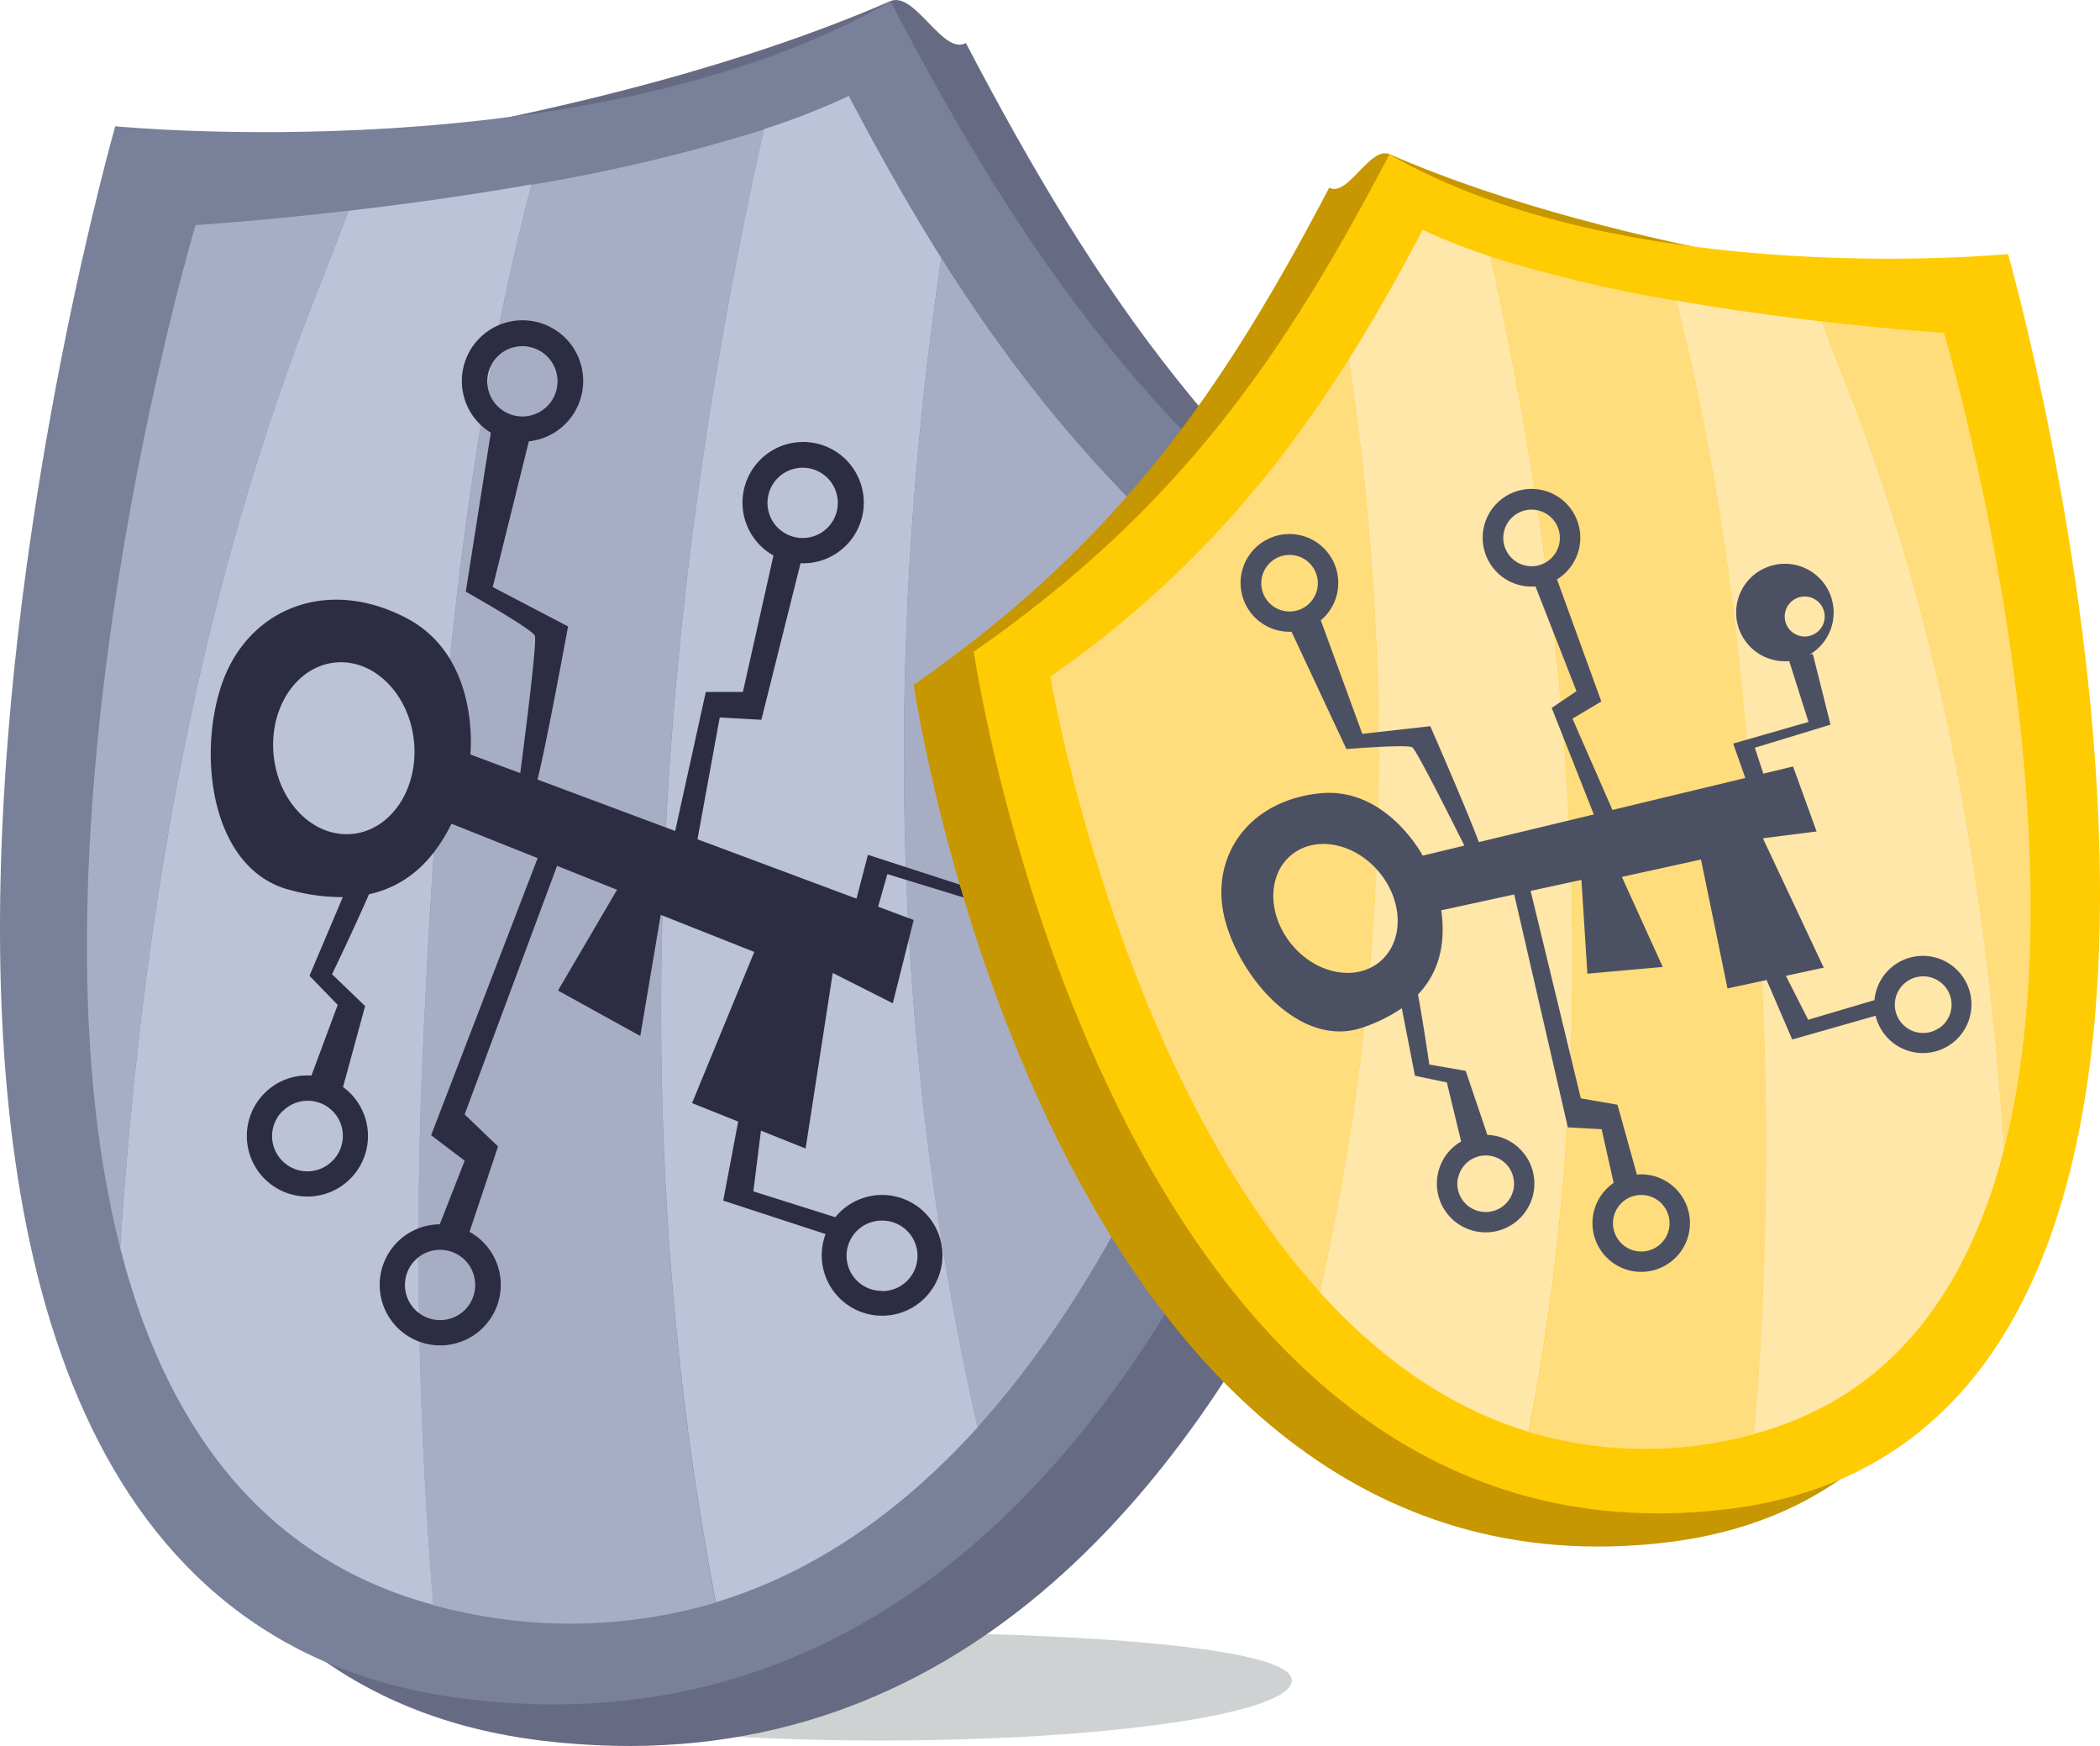
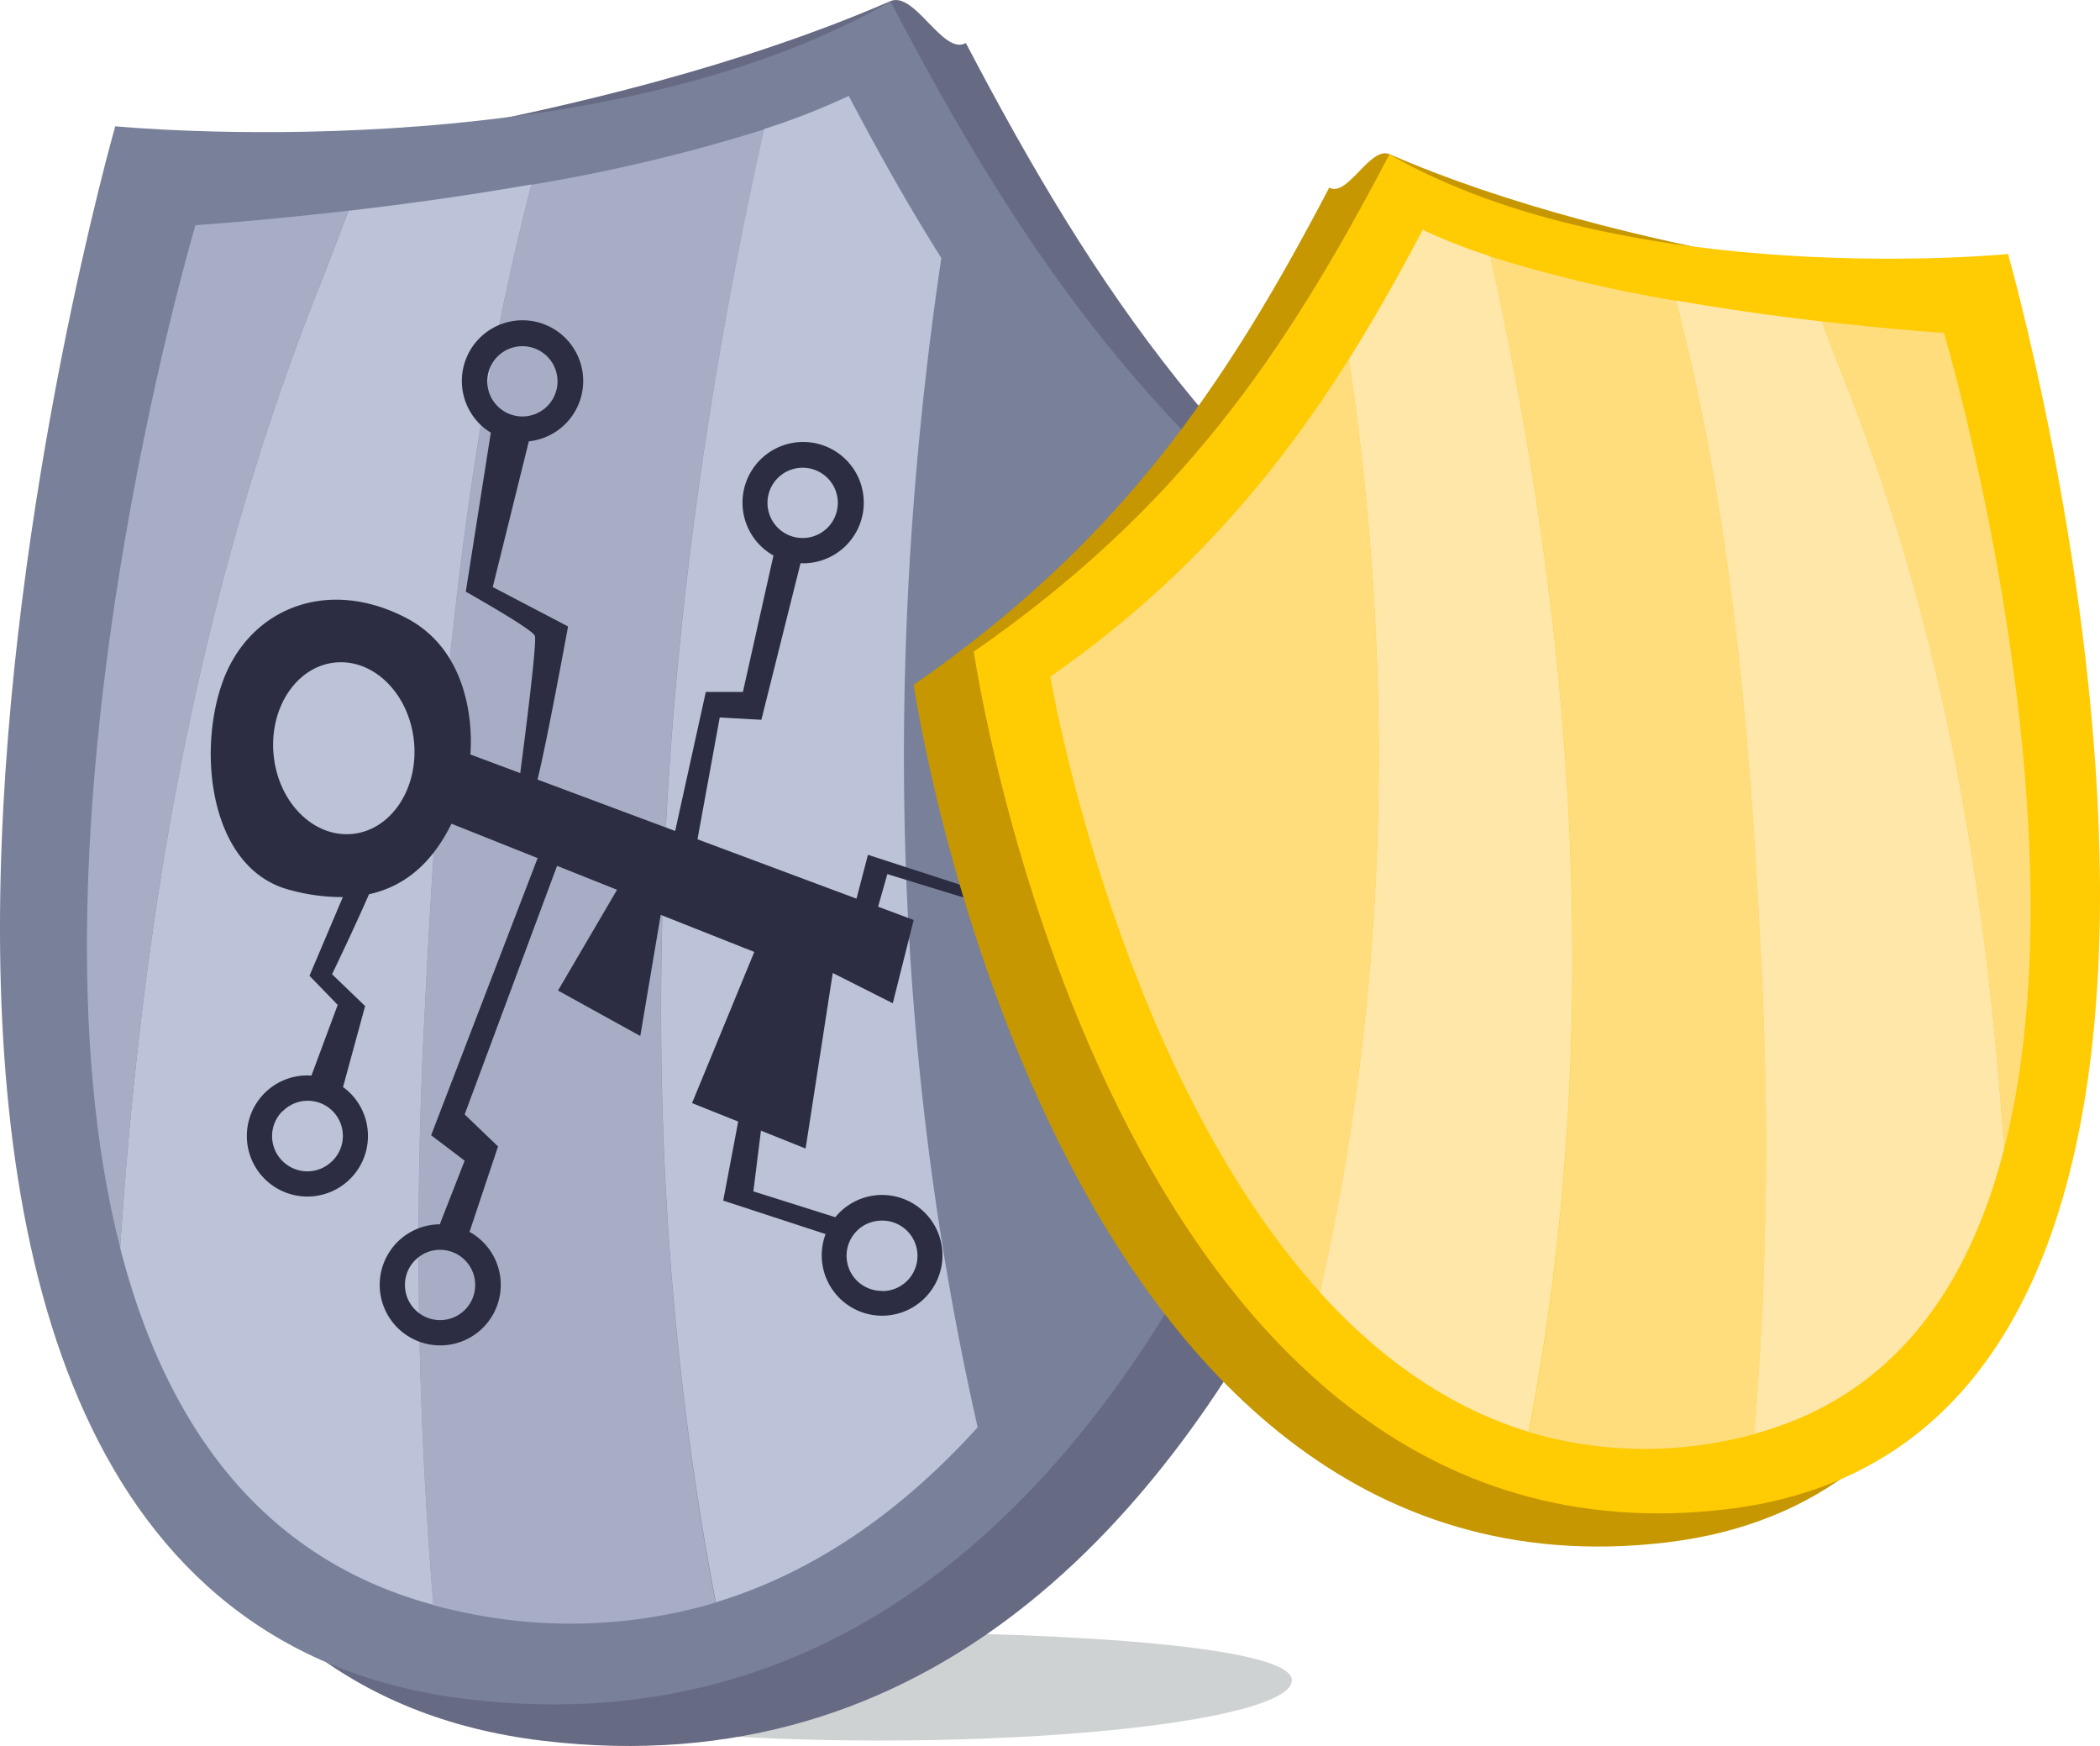
<svg xmlns="http://www.w3.org/2000/svg" width="324.746" height="269.926" viewBox="0 0 324.746 269.926">
  <g id="Group_19559" data-name="Group 19559" transform="translate(-169.601 -2400.836)">
    <g id="Group_19459" data-name="Group 19459" transform="translate(169.601 2400.836)">
      <g id="Group_19452" data-name="Group 19452">
        <path id="Path_1142-2" data-name="Path 1142-2" d="M1225.66,594.276c0,5.151-28.536,9.312-63.717,9.312s-63.7-4.189-63.7-9.312,23.875-7.453,59.068-7.453S1225.66,589.141,1225.66,594.276Z" transform="translate(-1025.886 -334.503)" fill="#263238" opacity="0.22" style="mix-blend-mode: normal;isolation: isolate" />
        <path id="Path_99153" data-name="Path 99153" d="M1216.523,512.7c20.286,38.729,40.488,68.508,80.525,96.332,0,0-26.09,180.485-145.973,166.134s-54.448-243.171-54.448-243.171,62.167-5.726,108.224-25.771C1208.635,504.629,1212.993,514.694,1216.523,512.7Z" transform="translate(-1067.162 -506.05)" fill="#676a83" />
        <path id="Path_99154" data-name="Path 99154" d="M1212.781,506.123c20.3,38.726,40.487,68.505,80.541,96.329,0,0-26.094,180.487-145.976,166.134s-54.445-243.17-54.445-243.17S1166.461,532.675,1212.781,506.123Z" transform="translate(-1075.077 -505.895)" fill="#798099" />
        <path id="Path_99155" data-name="Path 99155" d="M1149.233,512.455a265.548,265.548,0,0,1-35.964,8.559c-10.946,42.05-14.532,86.333-16.584,129.388a676.989,676.989,0,0,0,1.4,90.2c1.815.487,3.683.934,5.582,1.3a79.177,79.177,0,0,0,38.058-1.687C1127.273,664.769,1132.423,587.286,1149.233,512.455Z" transform="translate(-1031.072 -492.447)" fill="#a8adc6" />
        <path id="Path_99156" data-name="Path 99156" d="M1144.643,515.177c-10.136,1.774-19.977,3.114-28.327,4.077q-2.235,6.016-4.58,11.952c-18.79,47.285-27.309,97.138-30.713,148.347,6.8,26.527,21.22,47.872,48.431,55.217a677.05,677.05,0,0,1-1.4-90.2C1130.1,601.513,1133.7,557.227,1144.643,515.177Z" transform="translate(-1062.447 -486.666)" fill="#bcc2d8" />
        <path id="Path_99157" data-name="Path 99157" d="M1119.8,516.478c-13.96,1.618-23.635,2.233-23.635,2.233s-28.034,94.1-11.646,158.078c3.393-51.209,11.911-101.062,30.717-148.347Q1117.569,522.5,1119.8,516.478Z" transform="translate(-1065.934 -483.903)" fill="#a8adc6" />
        <path id="Path_99158" data-name="Path 99158" d="M1151.134,535.859c-5.07-8.044-9.775-16.406-14.31-25.062a109.872,109.872,0,0,1-13.1,5.126c-16.753,74.884-21.96,152.367-7.456,227.758,15.859-4.817,29.236-14.645,40.488-27.055C1143.246,657.123,1142.225,595.862,1151.134,535.859Z" transform="translate(-1005.567 -495.968)" fill="#bcc2d8" />
-         <path id="Path_99159" data-name="Path 99159" d="M1125.609,518.82c-8.909,60.03-7.887,121.263,5.583,180.766,39.51-43.7,52.271-119.27,52.271-119.27C1157.787,562.475,1140.157,541.911,1125.609,518.82Z" transform="translate(-980.043 -478.929)" fill="#a8adc6" />
      </g>
      <g id="Group_19458" data-name="Group 19458" transform="translate(32.588 49.553)">
        <path id="Path_99173" data-name="Path 99173" d="M621.414,339.463a9.364,9.364,0,0,0-4.53,17.559l-3.465,11.765L599.1,364.14l-1.77,6.78-24.591-9.179,3.441-18.836,6.438.363,6.06-24.216c.13.006.259.02.39.02a9.377,9.377,0,1,0-4.579-1.2l-4.727,21.09h-5.736l-4.736,21.493L548,352.506c1.426-5.655,4.726-23.672,4.726-23.672l-11.647-6.087,5.582-22.53a9.382,9.382,0,1,0-5.883-1.334l-3.867,24.578s10.2,5.736,10.676,6.8c.359.8-1.365,14.431-2.257,21.246l-7.717-2.88s1.662-15.03-9.856-21.071c-12.444-6.52-24.583-1.346-28.563,10.161-3.839,11.121-1.639,28.621,10.407,31.829a30.474,30.474,0,0,0,8.295,1.133l-5.158,12.165,4.366,4.5-4.063,10.928a9.332,9.332,0,0,0-7.13,2.6l-.044.043a9.365,9.365,0,1,0,13.286.187,9.484,9.484,0,0,0-1.227-1.057l3.416-12.522-5.115-4.917s3.458-7.172,5.716-12.37c6.815-1.49,10.52-6.389,12.756-10.9l13.321,5.312-16.47,42.846,5.186,3.933-3.849,9.837a9.361,9.361,0,1,0,4.6,1.168l4.411-13.206-5.162-4.952,14.291-38.428,9.274,3.7-9.131,15.581,12.724,7.024,3.16-18.73,14.469,5.736L571.9,402.524l7.136,2.855L576.72,417.6l15.833,5.175a9.333,9.333,0,1,0,1.5-2.609l-12.671-3.994,1.171-9.388,6.906,2.763,4.2-27.135,9.283,4.682,3.231-12.877-5.5-2.053,1.427-5.041,14.539,4.46,4.776-13.169-.626-.254c.208.014.416.031.626.031a9.365,9.365,0,1,0,0-18.73ZM589.07,304.3a5.432,5.432,0,0,1,.024,10.863h-.024a5.432,5.432,0,1,1,0-10.863ZM545.664,285.51a5.432,5.432,0,1,1-5.432,5.432A5.432,5.432,0,0,1,545.664,285.51ZM516.2,411.537a5.431,5.431,0,0,1-7.68-.1l0,0a5.419,5.419,0,0,1,.044-7.664l.014-.015h.047a5.432,5.432,0,1,1,7.577,7.784Zm3.2-50.628c-5.994.609-11.46-4.823-12.2-12.139s3.512-13.743,9.494-14.352,11.448,4.823,12.2,12.139S525.389,360.3,519.408,360.909Zm18.964,69.733a5.42,5.42,0,0,1-5.408,5.432h-.012a5.432,5.432,0,1,1,5.42-5.443Zm62.932-9.95a5.449,5.449,0,0,1,.035,10.9H601.3v-.035a5.432,5.432,0,1,1,0-10.863Zm20.134-66.373h-.024v-.024a3.841,3.841,0,1,1,.024.024Z" transform="translate(-497.468 -281.542)" fill="#2c2d43" />
      </g>
    </g>
    <g id="Group_19460" data-name="Group 19460" transform="translate(310.898 2424.528)">
      <path id="Path_265" data-name="Path 265" d="M553.783,265c-16.187,30.9-32.308,54.667-64.259,76.871,0,0,20.822,144.026,116.487,132.574s43.448-194.048,43.448-194.048-49.609-4.568-86.362-20.566C560.077,258.556,556.6,266.588,553.783,265Z" transform="translate(-489.523 -259.689)" fill="#c69700" />
      <path id="Path_266" data-name="Path 266" d="M545.454,259.852c-16.2,30.9-32.308,54.667-64.27,76.871,0,0,20.822,144.026,116.487,132.574s43.448-194.048,43.448-194.048S582.418,281.042,545.454,259.852Z" transform="translate(-471.892 -259.671)" fill="#ffcb03" />
      <path id="Path_267" data-name="Path 267" d="M527.545,274.022a211.872,211.872,0,0,0,28.7,6.829c8.734,33.556,11.6,68.894,13.235,103.252a540.44,540.44,0,0,1-1.114,71.98c-1.448.39-2.941.746-4.456,1.036a63.183,63.183,0,0,1-30.369-1.348C545.069,395.567,540.958,333.736,527.545,274.022Z" transform="translate(-438.386 -258.054)" fill="#ffdd7d" />
      <path id="Path_268" data-name="Path 268" d="M494.49,280.112c8.088,1.415,15.942,2.484,22.6,3.253q1.781,4.8,3.654,9.536c15,37.733,21.791,77.517,24.509,118.381-5.425,21.167-16.934,38.2-38.647,44.061a540.441,540.441,0,0,0,1.114-71.98C506.1,349.006,503.224,313.668,494.49,280.112Z" transform="translate(-376.633 -257.36)" fill="#ffe6a9" />
      <path id="Path_269" data-name="Path 269" d="M490.817,283.022c11.141,1.292,18.861,1.783,18.861,1.783s22.37,75.088,9.291,126.146c-2.707-40.864-9.5-80.647-24.509-118.381Q492.6,287.824,490.817,283.022Z" transform="translate(-350.356 -257.028)" fill="#ffdd7d" />
      <path id="Path_270" data-name="Path 270" d="M558.9,290.309c4.044-6.417,7.8-13.09,11.419-20a87.767,87.767,0,0,0,10.45,4.089c13.369,59.758,17.524,121.589,5.949,181.749-12.656-3.844-23.328-11.687-32.308-21.591C565.2,387.077,566.013,338.192,558.9,290.309Z" transform="translate(-491.615 -258.478)" fill="#ffe6a9" />
      <path id="Path_271" data-name="Path 271" d="M627.474,288.262c7.108,47.9,6.294,96.768-4.456,144.249-31.528-34.87-41.711-95.175-41.711-95.175C601.795,323.1,615.865,306.689,627.474,288.262Z" transform="translate(-560.185 -256.43)" fill="#ffdd7d" />
-       <path id="Path_272" data-name="Path 272" d="M99.765,46.621a7.537,7.537,0,0,0-3.646,14.133l-2.789,9.469L81.806,66.483l-1.425,5.457L60.588,64.553l2.769-15.161,5.182.292,4.878-19.492c.1,0,.208.016.314.016a7.548,7.548,0,1,0-3.686-.967l-3.8,16.975H61.624l-3.812,17.3-17.14-6.4c1.148-4.552,3.8-19.054,3.8-19.054l-9.375-4.9,4.494-18.134a7.552,7.552,0,1,0-4.736-1.074L31.746,33.741s8.207,4.617,8.593,5.474c.289.642-1.1,11.616-1.817,17.1L32.311,54s1.338-12.1-7.934-16.96c-10.016-5.248-19.787-1.084-22.99,8.179C-1.7,54.168.068,68.255,9.764,70.836a24.531,24.531,0,0,0,6.677.912L12.289,81.54,15.8,85.158l-3.27,8.8a7.51,7.51,0,0,0-5.739,2.09l-.036.035a7.538,7.538,0,1,0,10.694.151,7.62,7.62,0,0,0-.988-.851L19.214,85.3,15.1,81.342s2.783-5.773,4.6-9.956c5.486-1.2,8.468-5.143,10.267-8.775l10.722,4.276L27.43,101.374,31.6,104.54l-3.1,7.917a7.535,7.535,0,1,0,3.7.94l3.55-10.629L31.6,98.783l11.5-30.931,7.464,2.976L43.222,83.368l10.242,5.653,2.544-15.076,11.646,4.617L59.909,97.379l5.744,2.3-1.862,9.838,12.744,4.166a7.512,7.512,0,1,0,1.205-2.1l-10.2-3.215.942-7.557,5.559,2.224,3.383-21.841L84.9,84.96,87.5,74.6,83.07,72.943l1.149-4.057,11.7,3.59,3.844-10.6-.5-.2c.168.011.334.025.5.025a7.538,7.538,0,1,0,0-15.076Zm-26.034-28.3a4.372,4.372,0,0,1,.019,8.744h-.019a4.372,4.372,0,0,1,0-8.744ZM38.794,3.194a4.372,4.372,0,1,1-4.372,4.372A4.372,4.372,0,0,1,38.794,3.194ZM15.081,104.634a4.371,4.371,0,0,1-6.182-.083l0,0a4.362,4.362,0,0,1,.036-6.169l.011-.012h.038a4.372,4.372,0,0,1,6.1,6.266ZM17.66,63.883c-4.824.49-9.224-3.882-9.818-9.771S10.668,43.05,15.483,42.56,24.7,46.442,25.3,52.331,22.474,63.393,17.66,63.883Zm15.264,56.128a4.362,4.362,0,0,1-4.353,4.372h-.009A4.372,4.372,0,1,1,32.924,120ZM83.577,112a4.386,4.386,0,0,1,.028,8.772h-.028v-.028a4.372,4.372,0,0,1,0-8.744ZM99.784,58.578h-.019v-.019a3.091,3.091,0,1,1,.019.019Z" transform="translate(21.728 81.891) rotate(-34)" fill="#4c5063" />
    </g>
  </g>
</svg>